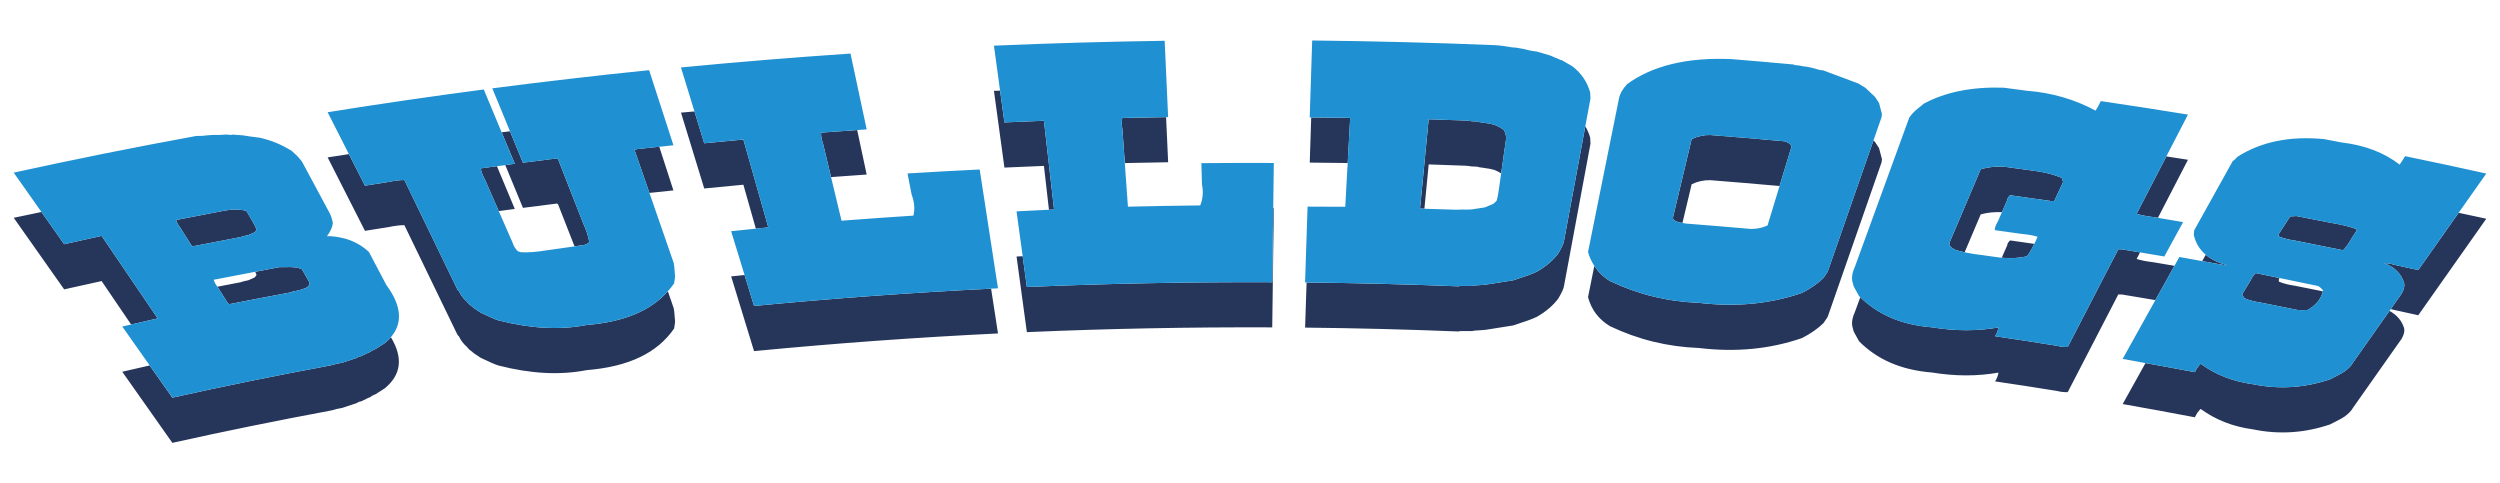
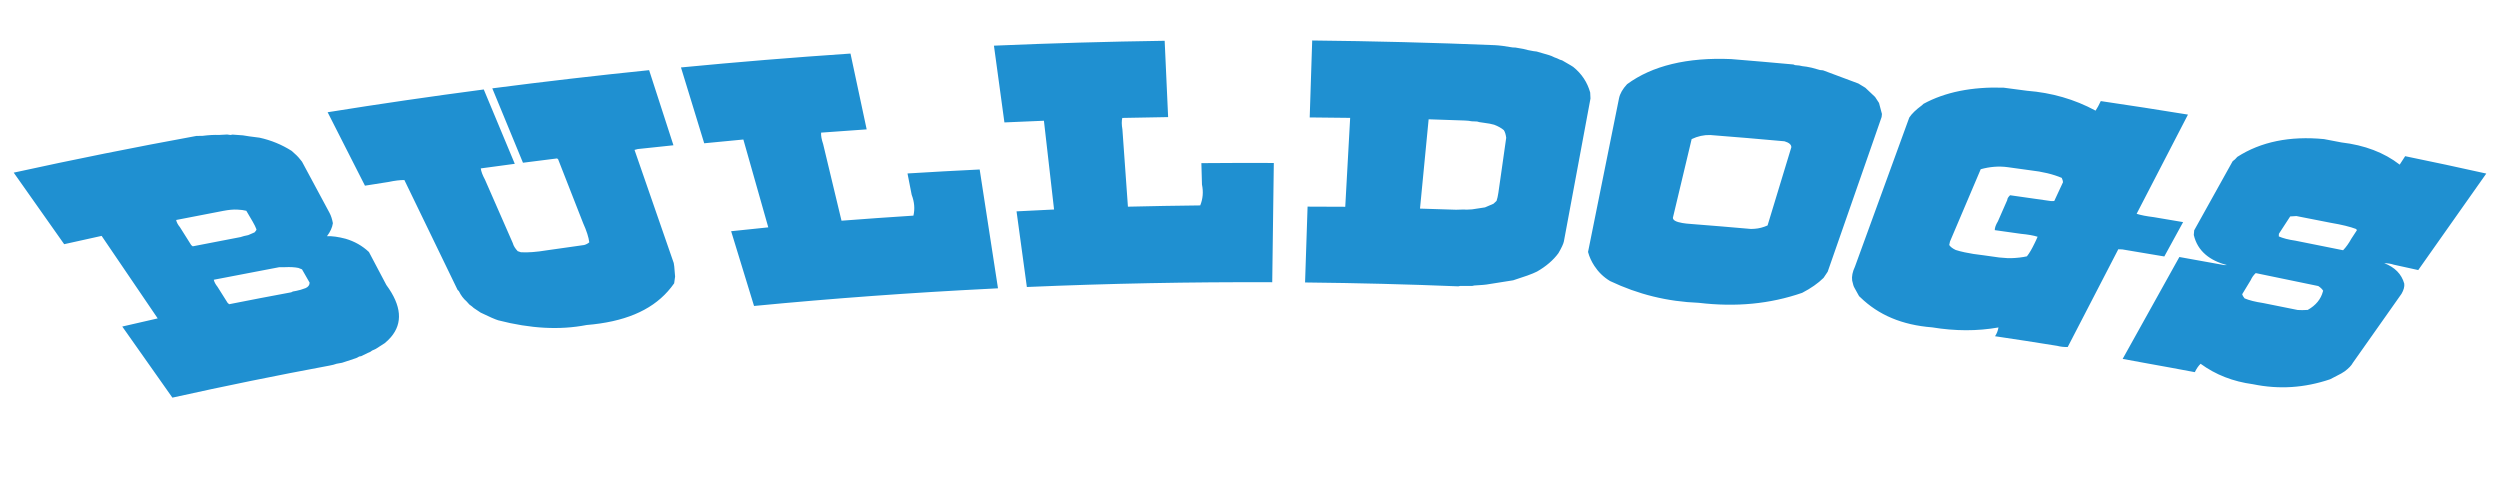
<svg xmlns="http://www.w3.org/2000/svg" version="1.1" id="Layer_1" x="0px" y="0px" width="200px" height="38.666px" viewBox="0 0 200 38.666" style="enable-background:new 0 0 200 38.666;" xml:space="preserve">
-   <path id="color2" style="fill:#26365B;" d="M89.784,9.436c1.167-0.026,2.335-0.046,3.503-0.064c0.055,1.203,0.11,2.406,0.164,3.609  c-1.156,0.017-2.311,0.038-3.465,0.064c-0.064-0.897-0.128-1.793-0.192-2.69C89.729,9.983,89.725,9.677,89.784,9.436z   M59.565,22.001c-0.357,0.037-0.716,0.072-1.073,0.11c0.61,1.993,1.221,3.986,1.832,5.979c6.475-0.625,12.987-1.097,19.516-1.414  c-0.184-1.194-0.368-2.389-0.552-3.582c-6.344,0.316-12.672,0.776-18.964,1.383C60.07,23.652,59.818,22.826,59.565,22.001z   M83.514,9.66c-1.054,0.041-2.107,0.086-3.161,0.134c-0.116-0.848-0.232-1.696-0.347-2.544c-0.164,0.007-0.327,0.011-0.491,0.018  c0.279,2.046,0.558,4.093,0.838,6.139c1.054-0.049,2.107-0.094,3.161-0.135c0.133,1.17,0.267,2.34,0.401,3.51  c0.137-0.006,0.273-0.014,0.41-0.02C84.055,14.394,83.785,12.027,83.514,9.66z M136.819,14.415c1.851,0.144,3.699,0.3,5.545,0.466  c0.314-1.033,0.629-2.067,0.943-3.1c0.006-0.208-0.177-0.369-0.549-0.478c-1.977-0.18-3.957-0.347-5.939-0.501  c-0.504-0.014-1.002,0.094-1.486,0.326c-0.5,2.097-1,4.194-1.5,6.291c-0.004,0.199,0.255,0.338,0.761,0.423  c0.246-1.034,0.493-2.068,0.739-3.103C135.816,14.509,136.314,14.401,136.819,14.415z M127.215,11.011  c-0.091-0.325-0.227-0.623-0.389-0.905c-0.571,3.07-1.143,6.14-1.714,9.21c-0.035,0.185-0.181,0.498-0.435,0.938  c-0.415,0.565-0.987,1.054-1.71,1.469c-0.188,0.096-0.445,0.203-0.771,0.32c-0.381,0.125-0.76,0.254-1.137,0.381  c-0.715,0.111-1.428,0.225-2.138,0.339c-0.087,0.011-0.173,0.02-0.259,0.028c-0.239,0.016-0.479,0.032-0.717,0.049  c-0.053,0.012-0.104,0.021-0.156,0.033c-0.322,0-0.643,0-0.964,0c-0.052,0.012-0.104,0.023-0.155,0.034  c-4.044-0.163-8.092-0.265-12.143-0.308c-0.039,1.203-0.08,2.406-0.119,3.609c4.09,0.043,8.178,0.146,12.262,0.31  c0.051-0.012,0.104-0.023,0.155-0.034c0.321,0,0.642,0,0.964,0c0.052-0.011,0.104-0.021,0.156-0.033  c0.238-0.017,0.477-0.032,0.717-0.049c0.086-0.009,0.172-0.019,0.259-0.028c0.71-0.115,1.423-0.228,2.138-0.339  c0.377-0.128,0.756-0.256,1.137-0.383c0.326-0.116,0.584-0.221,0.771-0.317c0.723-0.416,1.295-0.904,1.71-1.471  c0.255-0.439,0.4-0.752,0.435-0.938c0.709-3.812,1.419-7.622,2.128-11.435C127.232,11.333,127.225,11.172,127.215,11.011z   M104.896,9.398c-0.039,1.204-0.078,2.408-0.117,3.61c1.012,0.009,2.024,0.019,3.037,0.033c0.067-1.204,0.132-2.407,0.199-3.61  C106.975,9.416,105.936,9.405,104.896,9.398z M117.184,13.255c0.222,0.009,0.403,0.029,0.549,0.061  c0.148,0.006,0.298,0.012,0.444,0.017c0.054,0.015,0.107,0.031,0.162,0.047c0.126,0.018,0.254,0.036,0.382,0.055  c0.33,0.04,0.602,0.091,0.815,0.154c0.216,0.082,0.395,0.179,0.556,0.284c0.137-0.951,0.273-1.902,0.408-2.853  c-0.035-0.269-0.099-0.471-0.189-0.609c-0.199-0.169-0.457-0.313-0.774-0.434c-0.214-0.063-0.485-0.114-0.815-0.154  c-0.128-0.02-0.256-0.037-0.382-0.056c-0.055-0.016-0.108-0.032-0.162-0.047c-0.146-0.006-0.296-0.012-0.444-0.019  c-0.146-0.032-0.327-0.052-0.549-0.061c-0.966-0.035-1.929-0.068-2.891-0.098c-0.23,2.382-0.46,4.764-0.691,7.145  c0.116,0.003,0.232,0.007,0.349,0.011c0.114-1.181,0.229-2.363,0.343-3.544C115.256,13.186,116.218,13.218,117.184,13.255z   M82.149,22.96c-0.112-0.821-0.224-1.642-0.336-2.463c-0.164,0.009-0.327,0.016-0.49,0.024c0.275,2.017,0.551,4.032,0.826,6.05  c6.533-0.281,13.082-0.408,19.63-0.381c0.041-3.18,0.085-6.36,0.126-9.541c-0.016,0-0.032,0-0.048,0  c-0.026,1.977-0.053,3.953-0.078,5.93C95.231,22.551,88.682,22.679,82.149,22.96z M23.865,21.432  c-0.298-0.059-0.652-0.078-1.06-0.059c-0.186,0.006-0.338,0.006-0.456,0c-0.647,0.12-1.291,0.249-1.938,0.371  c0.033,0.071,0.083,0.153,0.107,0.219c-0.005,0.058-0.055,0.137-0.152,0.238c-0.171,0.075-0.342,0.149-0.512,0.223  c-0.245,0.046-0.448,0.097-0.608,0.156c-0.618,0.116-1.233,0.238-1.851,0.357c0.004,0.005,0.006,0.01,0.01,0.015  c0.269,0.427,0.538,0.854,0.806,1.279c0.041,0.034,0.081,0.069,0.122,0.105c1.651-0.328,3.307-0.647,4.966-0.953  c0.044-0.021,0.086-0.045,0.13-0.065c0.085-0.017,0.17-0.032,0.254-0.046c0.238-0.045,0.494-0.119,0.77-0.227  c0.208-0.094,0.313-0.238,0.314-0.435c-0.203-0.354-0.406-0.709-0.609-1.063C24.061,21.508,23.963,21.47,23.865,21.432z   M15.295,19.604c0.041,0.034,0.082,0.068,0.123,0.102c1.274-0.252,2.55-0.5,3.829-0.74c0.16-0.058,0.363-0.11,0.608-0.156  c0.17-0.074,0.341-0.148,0.512-0.221c0.097-0.102,0.147-0.181,0.152-0.238c-0.068-0.184-0.169-0.389-0.302-0.617  c-0.171-0.291-0.34-0.581-0.511-0.872c-0.187-0.05-0.433-0.082-0.736-0.095c-0.304-0.014-0.67,0.019-1.097,0.1  c-1.262,0.238-2.522,0.482-3.781,0.732c0.04,0.19,0.141,0.381,0.303,0.575C14.695,18.651,14.996,19.127,15.295,19.604z   M65.851,11.525c0.211,0.88,0.422,1.761,0.633,2.642c0.949-0.07,1.899-0.14,2.85-0.204c-0.253-1.186-0.506-2.372-0.759-3.558  c-0.962,0.066-1.925,0.133-2.887,0.205C65.672,10.854,65.726,11.16,65.851,11.525z M8.13,18.871c-1,0.218-1.999,0.439-2.996,0.665  c-0.606-0.859-1.212-1.719-1.818-2.578c-0.739,0.158-1.482,0.305-2.219,0.466c1.346,1.909,2.691,3.816,4.037,5.726  c0.997-0.226,1.996-0.446,2.996-0.664c0.787,1.158,1.574,2.316,2.361,3.475c0.708-0.164,1.416-0.328,2.125-0.488  C11.121,23.272,9.625,21.072,8.13,18.871z M30.78,27.451c-0.239,0.153-0.479,0.306-0.715,0.459c-0.1,0.046-0.2,0.091-0.3,0.136  c-0.051,0.037-0.103,0.074-0.154,0.11c-0.058,0.024-0.116,0.048-0.173,0.073c-0.184,0.088-0.367,0.176-0.55,0.266  c-0.049,0.008-0.098,0.018-0.146,0.025c-0.083,0.042-0.167,0.086-0.25,0.129c-0.377,0.123-0.753,0.248-1.129,0.373  c-0.146,0.025-0.292,0.053-0.438,0.079c-0.147,0.056-0.335,0.104-0.561,0.146c-4.223,0.785-8.417,1.641-12.575,2.565  c-0.605-0.858-1.211-1.718-1.816-2.576c-0.732,0.166-1.464,0.332-2.194,0.503c1.337,1.896,2.674,3.792,4.01,5.688  c4.158-0.924,8.352-1.779,12.575-2.564c0.226-0.041,0.413-0.09,0.561-0.145c0.146-0.027,0.291-0.055,0.438-0.082  c0.376-0.125,0.752-0.248,1.129-0.372c0.083-0.044,0.167-0.087,0.25-0.13c0.048-0.006,0.097-0.016,0.146-0.024  c0.183-0.09,0.366-0.178,0.55-0.267c0.057-0.022,0.115-0.049,0.173-0.071c0.051-0.038,0.102-0.074,0.154-0.111  c0.1-0.045,0.2-0.09,0.3-0.135c0.237-0.154,0.476-0.308,0.715-0.46c1.313-1.076,1.491-2.44,0.491-4.092  C31.13,27.137,30.967,27.298,30.78,27.451z M40.423,13.205c0.471,1.141,0.941,2.283,1.412,3.424  c0.908-0.119,1.818-0.235,2.728-0.347c0.028,0.024,0.057,0.048,0.085,0.071c0.438,1.118,0.875,2.236,1.313,3.354  c0.258-0.036,0.515-0.075,0.773-0.11c0.163-0.048,0.297-0.12,0.406-0.214c-0.049-0.403-0.212-0.914-0.492-1.534  c-0.667-1.703-1.333-3.405-2-5.108c-0.028-0.023-0.057-0.047-0.085-0.07c-0.91,0.112-1.82,0.228-2.728,0.345  c-0.346-0.837-0.691-1.675-1.036-2.513c-0.222,0.028-0.445,0.053-0.667,0.082c0.35,0.839,0.7,1.678,1.05,2.517  C40.929,13.135,40.676,13.171,40.423,13.205z M46.929,26.001c-2.157,0.418-4.484,0.289-7.064-0.375  c-0.248-0.074-0.716-0.279-1.412-0.617c-0.184-0.123-0.368-0.246-0.553-0.369c-0.07-0.072-0.187-0.165-0.349-0.278  c-0.077-0.084-0.154-0.17-0.23-0.255c-0.245-0.21-0.449-0.48-0.61-0.816c-0.037-0.035-0.072-0.07-0.107-0.106  c-1.418-2.927-2.836-5.855-4.254-8.783c-0.35-0.001-0.771,0.05-1.262,0.154c-0.631,0.098-1.262,0.198-1.891,0.298  c-0.428-0.842-0.855-1.683-1.283-2.524c-0.567,0.089-1.137,0.17-1.703,0.261c0.996,1.958,1.991,3.915,2.986,5.875  c0.629-0.101,1.26-0.2,1.891-0.299c0.491-0.104,0.912-0.155,1.262-0.154c1.418,2.929,2.836,5.856,4.254,8.783  c0.035,0.037,0.07,0.072,0.107,0.107c0.161,0.335,0.365,0.605,0.61,0.816c0.077,0.084,0.154,0.171,0.23,0.255  c0.162,0.112,0.279,0.207,0.349,0.278c0.185,0.123,0.369,0.246,0.553,0.371c0.696,0.336,1.164,0.541,1.412,0.615  c2.58,0.664,4.907,0.792,7.064,0.374c3.36-0.274,5.653-1.368,7.004-3.336c0.025-0.178,0.05-0.356,0.075-0.536  c-0.021-0.27-0.045-0.537-0.067-0.806c-0.015-0.093-0.029-0.187-0.044-0.28c-0.156-0.45-0.312-0.9-0.468-1.351  C52.04,24.868,49.905,25.756,46.929,26.001z M50.759,11.99c0.398,1.148,0.796,2.296,1.194,3.444c0.64-0.068,1.28-0.137,1.92-0.202  c-0.377-1.164-0.754-2.329-1.131-3.493c-0.574,0.06-1.148,0.12-1.722,0.182C50.933,11.944,50.846,11.967,50.759,11.99z   M39.755,13.295c-0.431,0.058-0.863,0.115-1.294,0.174c0.029,0.243,0.141,0.542,0.335,0.899c0.368,0.84,0.736,1.679,1.104,2.519  c0.428-0.058,0.854-0.116,1.283-0.172C40.707,15.574,40.231,14.434,39.755,13.295z M59.47,11.163  c-1.044,0.097-2.089,0.198-3.132,0.301c-0.261-0.85-0.521-1.7-0.781-2.55c-0.359,0.034-0.719,0.062-1.078,0.096  c0.619,2.023,1.239,4.046,1.859,6.068c1.043-0.104,2.088-0.204,3.132-0.301c0.333,1.172,0.665,2.344,0.998,3.517  c0.332-0.034,0.664-0.07,0.996-0.104C60.799,15.848,60.135,13.506,59.47,11.163z M172.306,20.985  c-0.58-0.069-1.037-0.159-1.375-0.268c0.091-0.176,0.182-0.351,0.273-0.527c-0.474-0.08-0.945-0.162-1.42-0.239  c-0.106-0.004-0.212-0.007-0.319-0.01c-1.349,2.607-2.697,5.213-4.046,7.819c-0.289,0.01-0.571-0.023-0.852-0.096  c-1.649-0.267-3.306-0.521-4.961-0.767c0.137-0.199,0.229-0.434,0.275-0.702c-1.703,0.299-3.462,0.295-5.309-0.008  c-2.403-0.188-4.288-0.988-5.749-2.41c-0.142,0.389-0.283,0.777-0.425,1.166c-0.195,0.412-0.27,0.784-0.223,1.116  c0.008,0.026,0.016,0.057,0.022,0.084c0.043,0.222,0.099,0.393,0.17,0.51c0.122,0.216,0.241,0.435,0.362,0.653  c1.473,1.477,3.389,2.302,5.842,2.496c1.847,0.302,3.605,0.305,5.309,0.007c-0.047,0.267-0.139,0.502-0.275,0.702  c1.655,0.244,3.312,0.498,4.961,0.766c0.281,0.073,0.563,0.105,0.852,0.096c1.349-2.605,2.697-5.214,4.046-7.818  c0.107,0.003,0.213,0.007,0.319,0.01c0.884,0.145,1.766,0.295,2.647,0.444c0.509-0.915,1.018-1.829,1.526-2.743  C173.407,21.172,172.855,21.077,172.306,20.985z M178.148,21.203c-0.699-0.182-1.259-0.458-1.689-0.823  c-0.095,0.17-0.189,0.339-0.283,0.509c0.582,0.105,1.164,0.207,1.744,0.314C177.997,21.203,178.072,21.203,178.148,21.203z   M187.585,29.7c-0.152,0.11-0.37,0.233-0.652,0.371c-0.176,0.091-0.351,0.182-0.524,0.271c-2.045,0.692-4.083,0.824-6.166,0.396  c-1.604-0.216-2.988-0.759-4.192-1.637c-0.173,0.165-0.326,0.388-0.463,0.671c-1.313-0.252-2.632-0.487-3.949-0.726  c-0.608,1.093-1.217,2.186-1.824,3.278c1.93,0.34,3.855,0.694,5.773,1.06c0.137-0.283,0.29-0.506,0.463-0.67  c1.204,0.877,2.588,1.42,4.192,1.636c2.083,0.427,4.121,0.296,6.166-0.397c0.174-0.091,0.349-0.18,0.524-0.271  c0.282-0.138,0.5-0.261,0.652-0.37c0.322-0.243,0.536-0.469,0.643-0.673c1.3-1.843,2.6-3.687,3.898-5.53  c0.176-0.304,0.248-0.575,0.215-0.812c-0.176-0.623-0.579-1.095-1.182-1.427c-0.977,1.386-1.954,2.771-2.932,4.157  C188.12,29.232,187.907,29.458,187.585,29.7z M160.154,16.974c0.143-0.325,0.285-0.65,0.428-0.975c0-0.11,0.074-0.236,0.224-0.38  c1.094,0.151,2.185,0.307,3.275,0.467c0.085-0.001,0.172-0.002,0.259-0.004c0.234-0.501,0.468-1.004,0.701-1.506  c-0.001-0.083-0.034-0.198-0.101-0.345c-0.691-0.294-1.539-0.499-2.538-0.61c-0.591-0.083-1.186-0.165-1.779-0.246  c-0.707-0.097-1.431-0.042-2.165,0.163c-0.82,1.928-1.641,3.857-2.459,5.785c-0.021,0.093-0.04,0.186-0.061,0.279  c0.102,0.15,0.273,0.282,0.519,0.396c0.205,0.068,0.448,0.129,0.712,0.187c0.43-1.011,0.859-2.023,1.289-3.034  C159.032,16.991,159.597,16.95,160.154,16.974z M160.582,19.613c-0.148,0.334-0.293,0.668-0.44,1.002  c0.149,0.011,0.296,0.022,0.444,0.035c0.104,0,0.208,0.002,0.313,0.003c0.468-0.015,0.885-0.064,1.255-0.147  c0.212-0.267,0.405-0.614,0.591-0.997c-0.646-0.092-1.292-0.186-1.939-0.276C160.656,19.377,160.582,19.503,160.582,19.613z   M182.303,22.524c0.005-0.07,0.007-0.141,0.009-0.208c0.016-0.024,0.032-0.05,0.049-0.074c-0.635-0.13-1.266-0.267-1.902-0.394  c-0.176,0.164-0.307,0.349-0.396,0.557c-0.229,0.378-0.459,0.755-0.688,1.135c0.021,0.088,0.087,0.199,0.193,0.331  c0.358,0.154,0.851,0.277,1.474,0.371c0.927,0.183,1.852,0.368,2.776,0.558c0.216,0.018,0.484,0.015,0.802-0.006  c0.647-0.363,1.054-0.859,1.217-1.485c-0.737-0.148-1.475-0.3-2.213-0.444C183.082,22.787,182.644,22.674,182.303,22.524z   M193.461,21.604c-0.655-0.147-1.311-0.29-1.97-0.433c-0.191-0.069-0.442-0.11-0.754-0.119c0.852,0.326,1.389,0.873,1.604,1.634  c0.033,0.236-0.039,0.507-0.215,0.813c-0.288,0.409-0.577,0.818-0.865,1.228c0.08,0.018,0.164,0.033,0.23,0.058  c0.658,0.143,1.314,0.287,1.97,0.434c1.814-2.575,3.629-5.147,5.443-7.722c-0.735-0.164-1.476-0.314-2.213-0.474  C195.614,18.549,194.536,20.077,193.461,21.604z M186.474,17.827c-0.918-0.185-1.842-0.366-2.764-0.543  c-0.164,0.01-0.33,0.021-0.495,0.031c-0.301,0.463-0.602,0.925-0.903,1.388c-0.002,0.069-0.004,0.139-0.009,0.209  c0.341,0.15,0.779,0.263,1.32,0.34c1.276,0.25,2.552,0.505,3.824,0.767c0.232-0.236,0.452-0.544,0.663-0.926  c0.146-0.225,0.293-0.45,0.439-0.675c-0.019-0.032-0.037-0.065-0.058-0.097C188.013,18.137,187.339,17.972,186.474,17.827z   M172.306,17.372c0.109,0.018,0.219,0.037,0.327,0.056c0.802-1.549,1.604-3.098,2.405-4.647c-0.576-0.094-1.154-0.177-1.73-0.269  c-0.793,1.531-1.585,3.062-2.377,4.592C171.269,17.214,171.726,17.303,172.306,17.372z M150.556,12.729  c-0.076-0.293-0.154-0.587-0.233-0.88c-0.037-0.058-0.076-0.117-0.114-0.175c-0.066-0.102-0.134-0.204-0.201-0.307  c-0.044-0.042-0.089-0.084-0.133-0.125c-1.221,3.498-2.443,6.997-3.661,10.496c-0.11,0.164-0.221,0.328-0.331,0.493  c-0.443,0.438-1.016,0.838-1.709,1.196c-2.572,0.892-5.297,1.152-8.27,0.8c-2.52-0.099-4.854-0.675-7.098-1.741  c-0.536-0.322-0.947-0.733-1.26-1.216c-0.168,0.833-0.336,1.667-0.504,2.5c0.268,1.009,0.855,1.782,1.764,2.328  c2.243,1.065,4.578,1.642,7.098,1.741c2.973,0.354,5.697,0.092,8.27-0.799c0.693-0.359,1.266-0.759,1.709-1.197  c0.11-0.166,0.221-0.329,0.331-0.492c1.437-4.127,2.879-8.253,4.317-12.38C150.538,12.89,150.547,12.809,150.556,12.729z" />
  <path id="color1" style="fill:#1F90D1;" d="M29.515,20.161c-0.525-0.496-1.148-0.85-1.87-1.062  c-0.577-0.152-1.073-0.221-1.486-0.205c0.267-0.353,0.424-0.699,0.472-1.041c-0.059-0.323-0.149-0.6-0.272-0.829  c-0.733-1.364-1.466-2.727-2.198-4.09c-0.059-0.074-0.119-0.148-0.178-0.22c-0.132-0.172-0.348-0.386-0.646-0.641  c-0.794-0.504-1.653-0.857-2.577-1.059c-0.655-0.08-1.097-0.141-1.325-0.186c-0.277-0.019-0.553-0.039-0.831-0.06  c-0.055,0.009-0.111,0.02-0.167,0.03c-0.088-0.013-0.177-0.025-0.266-0.037c-0.218,0.013-0.437,0.023-0.656,0.035  c-0.378-0.016-0.816,0.009-1.313,0.072c-0.164,0.003-0.327,0.005-0.491,0.007c-4.906,0.897-9.781,1.876-14.614,2.936  c0.74,1.049,1.479,2.098,2.219,3.146c0.606,0.859,1.212,1.719,1.818,2.578c0.997-0.226,1.996-0.447,2.996-0.664  c1.495,2.201,2.991,4.401,4.486,6.601c-0.71,0.16-1.418,0.324-2.125,0.488c-0.237,0.055-0.474,0.108-0.71,0.163  c0.731,1.037,1.462,2.074,2.194,3.112c0.605,0.858,1.211,1.718,1.816,2.576c4.158-0.925,8.352-1.78,12.575-2.565  c0.226-0.041,0.413-0.09,0.561-0.146c0.146-0.026,0.291-0.054,0.438-0.079c0.376-0.125,0.752-0.25,1.129-0.373  c0.083-0.043,0.167-0.087,0.25-0.129c0.048-0.008,0.097-0.018,0.146-0.025c0.183-0.09,0.366-0.178,0.55-0.266  c0.057-0.025,0.115-0.049,0.173-0.073c0.051-0.036,0.103-0.073,0.154-0.11c0.1-0.045,0.2-0.09,0.3-0.136  c0.237-0.153,0.476-0.306,0.715-0.459c0.187-0.153,0.35-0.314,0.491-0.478c0.959-1.122,0.859-2.51-0.365-4.172  C30.442,21.923,29.978,21.042,29.515,20.161z M19.855,18.81c-0.245,0.046-0.448,0.098-0.608,0.156  c-1.279,0.24-2.555,0.488-3.829,0.74c-0.041-0.034-0.082-0.068-0.123-0.102c-0.299-0.477-0.6-0.953-0.9-1.43  c-0.162-0.194-0.263-0.385-0.303-0.575c1.259-0.25,2.52-0.494,3.781-0.732c0.427-0.081,0.793-0.114,1.097-0.1  c0.303,0.013,0.549,0.045,0.736,0.095c0.171,0.291,0.34,0.581,0.511,0.872c0.133,0.228,0.234,0.433,0.302,0.617  c-0.005,0.057-0.055,0.136-0.152,0.238C20.196,18.662,20.025,18.736,19.855,18.81z M24.454,23.046  c-0.276,0.107-0.532,0.182-0.77,0.227c-0.084,0.014-0.169,0.029-0.254,0.046c-0.044,0.021-0.086,0.044-0.13,0.065  c-1.659,0.307-3.315,0.625-4.966,0.953c-0.041-0.035-0.081-0.07-0.122-0.104c-0.268-0.425-0.537-0.852-0.806-1.279  c-0.004-0.005-0.006-0.01-0.01-0.015c-0.153-0.19-0.253-0.376-0.294-0.559c1.1-0.219,2.206-0.425,3.31-0.635  c0.646-0.122,1.29-0.251,1.938-0.371c0.118,0.006,0.27,0.006,0.456,0c0.408-0.02,0.762,0,1.06,0.059  c0.098,0.038,0.196,0.076,0.294,0.115c0.203,0.354,0.406,0.709,0.609,1.063C24.767,22.807,24.662,22.952,24.454,23.046z   M173.145,20.517c0.502-0.917,1.002-1.832,1.504-2.748c-0.672-0.116-1.344-0.229-2.017-0.341c-0.108-0.018-0.218-0.038-0.327-0.056  c-0.58-0.069-1.037-0.158-1.375-0.268c0.792-1.53,1.584-3.061,2.377-4.592c0.576-1.115,1.153-2.229,1.73-3.344  c-2.319-0.378-4.645-0.739-6.975-1.081c-0.145,0.309-0.282,0.564-0.416,0.764c-1.67-0.905-3.515-1.437-5.487-1.59  c-0.624-0.084-1.249-0.167-1.874-0.247c-2.541-0.082-4.688,0.355-6.413,1.297c-0.038,0.036-0.076,0.073-0.113,0.109  c-0.481,0.353-0.821,0.68-1.017,0.983c-1.449,3.976-2.896,7.952-4.346,11.928c-0.195,0.412-0.27,0.784-0.223,1.116  c0.008,0.027,0.016,0.056,0.022,0.084c0.043,0.222,0.099,0.392,0.17,0.509c0.122,0.217,0.241,0.436,0.362,0.653  c0.029,0.03,0.063,0.056,0.093,0.085c1.461,1.422,3.346,2.223,5.749,2.41c1.847,0.303,3.605,0.307,5.309,0.008  c-0.047,0.268-0.139,0.503-0.275,0.702c1.655,0.245,3.312,0.5,4.961,0.767c0.281,0.072,0.563,0.105,0.853,0.096  c1.349-2.606,2.697-5.213,4.046-7.819c0.107,0.003,0.213,0.006,0.319,0.01c0.475,0.078,0.946,0.16,1.42,0.239  C171.851,20.298,172.499,20.405,173.145,20.517z M164.34,16.082c-0.087,0.002-0.174,0.003-0.259,0.004  c-1.091-0.16-2.182-0.316-3.275-0.467c-0.149,0.145-0.224,0.271-0.224,0.38c-0.143,0.325-0.285,0.65-0.428,0.975  c-0.106,0.244-0.214,0.488-0.32,0.731c-0.17,0.279-0.253,0.514-0.253,0.706c0.695,0.095,1.391,0.193,2.083,0.293  c0.571,0.054,1.019,0.133,1.344,0.236c-0.083,0.211-0.174,0.385-0.263,0.569c-0.186,0.383-0.379,0.73-0.591,0.997  c-0.37,0.083-0.787,0.132-1.255,0.147c-0.104-0.001-0.209-0.003-0.313-0.003c-0.148-0.012-0.296-0.023-0.444-0.035  c-0.068-0.005-0.138-0.011-0.206-0.016c-0.412-0.059-0.826-0.117-1.24-0.174c-0.592-0.065-1.095-0.146-1.527-0.24  c-0.264-0.057-0.507-0.118-0.712-0.187c-0.245-0.114-0.417-0.246-0.519-0.396c0.021-0.093,0.039-0.186,0.061-0.279  c0.818-1.928,1.639-3.857,2.459-5.785c0.734-0.205,1.458-0.26,2.165-0.163c0.594,0.081,1.188,0.163,1.779,0.246  c0.999,0.111,1.847,0.316,2.538,0.61c0.066,0.147,0.1,0.262,0.101,0.345C164.808,15.078,164.574,15.581,164.34,16.082z   M192.413,12.495c-0.147,0.226-0.293,0.449-0.438,0.675c-1.242-0.964-2.809-1.56-4.662-1.776c-0.465-0.09-0.928-0.178-1.391-0.266  c-2.734-0.265-5.061,0.216-6.936,1.421c-0.121,0.146-0.248,0.263-0.376,0.352c-1.025,1.842-2.05,3.683-3.075,5.525  c-0.012,0.123-0.021,0.247-0.032,0.371c0.149,0.647,0.47,1.171,0.956,1.583c0.431,0.365,0.99,0.641,1.689,0.823  c-0.077,0-0.152,0-0.229,0c-0.58-0.107-1.162-0.209-1.744-0.314c-0.609-0.11-1.217-0.222-1.826-0.329  c-0.131,0.235-0.262,0.471-0.394,0.707c-0.509,0.914-1.018,1.828-1.526,2.743c-0.873,1.567-1.745,3.136-2.617,4.702  c0.609,0.107,1.215,0.226,1.824,0.335c1.317,0.239,2.637,0.475,3.949,0.726c0.137-0.283,0.29-0.506,0.463-0.671  c1.204,0.878,2.588,1.421,4.192,1.637c2.083,0.428,4.121,0.296,6.166-0.396c0.174-0.09,0.349-0.181,0.524-0.271  c0.282-0.138,0.5-0.261,0.652-0.371c0.322-0.242,0.536-0.468,0.643-0.672c0.978-1.386,1.954-2.771,2.932-4.157  c0.033-0.048,0.067-0.097,0.102-0.144c0.288-0.409,0.577-0.818,0.865-1.228c0.176-0.306,0.248-0.576,0.215-0.813  c-0.215-0.762-0.752-1.309-1.604-1.634c0.312,0.009,0.563,0.05,0.754,0.119c0.658,0.143,1.314,0.287,1.97,0.433  c1.076-1.527,2.153-3.055,3.23-4.582c0.737-1.046,1.476-2.092,2.213-3.138C196.749,13.404,194.586,12.941,192.413,12.495z   M185.462,22.883c0.191,0.125,0.32,0.252,0.391,0.379c-0.004,0.016-0.012,0.03-0.017,0.046c-0.163,0.626-0.569,1.122-1.217,1.485  c-0.317,0.021-0.586,0.023-0.802,0.006c-0.924-0.189-1.85-0.375-2.776-0.558c-0.623-0.094-1.115-0.217-1.474-0.371  c-0.106-0.132-0.172-0.243-0.193-0.331c0.229-0.38,0.459-0.757,0.688-1.135c0.09-0.208,0.221-0.393,0.396-0.557  c0.637,0.127,1.268,0.264,1.902,0.394C183.394,22.454,184.432,22.663,185.462,22.883z M188.11,19.093  c-0.211,0.382-0.432,0.69-0.663,0.926c-1.272-0.262-2.548-0.517-3.824-0.767c-0.541-0.077-0.979-0.19-1.32-0.34  c0.005-0.07,0.007-0.14,0.009-0.209c0.302-0.463,0.603-0.925,0.903-1.388c0.165-0.011,0.331-0.021,0.495-0.031  c0.922,0.177,1.846,0.358,2.764,0.543c0.865,0.146,1.539,0.311,2.019,0.494c0.021,0.032,0.039,0.065,0.058,0.097  C188.403,18.643,188.256,18.868,188.11,19.093z M53.941,21.321c0.022,0.269,0.045,0.537,0.067,0.807  c-0.025,0.18-0.05,0.358-0.075,0.537c-0.155,0.225-0.325,0.436-0.504,0.638c-1.389,1.565-3.524,2.454-6.5,2.698  c-2.157,0.418-4.484,0.289-7.064-0.375c-0.248-0.074-0.716-0.279-1.412-0.617c-0.184-0.123-0.368-0.246-0.553-0.369  c-0.07-0.072-0.187-0.165-0.349-0.278c-0.077-0.084-0.154-0.17-0.23-0.255c-0.245-0.21-0.449-0.48-0.61-0.816  c-0.037-0.035-0.072-0.07-0.107-0.106c-1.418-2.927-2.836-5.855-4.254-8.783c-0.35-0.001-0.771,0.05-1.262,0.154  c-0.631,0.098-1.262,0.198-1.891,0.298c-0.428-0.842-0.855-1.683-1.283-2.524c-0.567-1.117-1.135-2.235-1.703-3.351  c4.144-0.665,8.308-1.271,12.491-1.822c0.477,1.143,0.954,2.287,1.431,3.431c0.35,0.839,0.7,1.678,1.05,2.517  c-0.253,0.033-0.506,0.068-0.759,0.103c-0.223,0.029-0.445,0.06-0.667,0.09c-0.431,0.058-0.863,0.115-1.294,0.174  c0.029,0.243,0.141,0.542,0.335,0.899c0.368,0.84,0.736,1.679,1.104,2.518c0.374,0.854,0.748,1.707,1.122,2.56  c0.056,0.212,0.187,0.426,0.393,0.644c0.085,0.029,0.171,0.059,0.257,0.087c0.563,0.033,1.251-0.02,2.069-0.155  c0.74-0.108,1.48-0.212,2.221-0.315c0.258-0.036,0.515-0.075,0.773-0.11c0.163-0.048,0.297-0.12,0.406-0.214  c-0.049-0.403-0.212-0.914-0.492-1.534c-0.667-1.703-1.333-3.405-2-5.108c-0.028-0.023-0.057-0.047-0.085-0.07  c-0.91,0.112-1.82,0.228-2.728,0.345c-0.346-0.837-0.691-1.675-1.036-2.513c-0.473-1.146-0.945-2.292-1.418-3.438  c4.166-0.541,8.349-1.027,12.546-1.455c0.649,2.002,1.297,4.006,1.946,6.009c-0.377,0.039-0.754,0.08-1.131,0.12  c-0.574,0.06-1.148,0.12-1.722,0.182c-0.087,0.023-0.174,0.046-0.261,0.069c0.398,1.148,0.796,2.296,1.194,3.444  c0.648,1.869,1.296,3.738,1.944,5.607C53.912,21.134,53.926,21.228,53.941,21.321z M78.374,13.559  c0.488,3.168,0.977,6.336,1.465,9.505c-0.184,0.009-0.368,0.021-0.552,0.03c-6.344,0.316-12.672,0.776-18.964,1.383  c-0.253-0.825-0.506-1.651-0.759-2.477c-0.358-1.168-0.716-2.335-1.073-3.503c0.658-0.07,1.317-0.137,1.976-0.205  c0.332-0.034,0.664-0.07,0.996-0.104c-0.665-2.342-1.329-4.684-1.994-7.027c-1.044,0.097-2.089,0.198-3.132,0.301  c-0.261-0.85-0.521-1.7-0.781-2.55c-0.359-1.172-0.719-2.344-1.078-3.517c4.506-0.435,9.028-0.805,13.562-1.11  c0.431,2.021,0.863,4.044,1.294,6.065c-0.253,0.017-0.506,0.037-0.759,0.054c-0.962,0.066-1.925,0.133-2.887,0.206  c-0.017,0.243,0.038,0.549,0.163,0.914c0.211,0.88,0.422,1.761,0.633,2.642c0.279,1.164,0.558,2.327,0.837,3.49  c1.915-0.147,3.833-0.284,5.753-0.406c0.125-0.536,0.081-1.092-0.14-1.667c-0.112-0.569-0.223-1.138-0.334-1.707  C74.523,13.758,76.447,13.652,78.374,13.559z M127.215,7.398c-0.228-0.815-0.678-1.497-1.354-2.042  c-0.069-0.044-0.139-0.087-0.207-0.131c-0.229-0.132-0.457-0.265-0.687-0.398c-0.054-0.017-0.108-0.033-0.165-0.049  c-0.178-0.09-0.324-0.151-0.434-0.183c-0.178-0.09-0.324-0.15-0.436-0.182c-0.33-0.098-0.664-0.195-0.998-0.291  c-0.075-0.003-0.162-0.013-0.258-0.032c-0.093-0.017-0.233-0.044-0.422-0.08c-0.131-0.032-0.262-0.065-0.393-0.098  c-0.208-0.036-0.416-0.072-0.624-0.108c-0.076-0.003-0.154-0.006-0.23-0.01c-0.605-0.106-1.082-0.166-1.428-0.181  c-4.863-0.199-9.731-0.324-14.603-0.374c-0.065,2.052-0.133,4.104-0.199,6.156c0.039,0,0.078,0.001,0.117,0.001  c1.039,0.007,2.078,0.018,3.119,0.034c-0.067,1.203-0.133,2.406-0.199,3.61c-0.064,1.168-0.129,2.335-0.193,3.502  c-1.005-0.008-2.009-0.012-3.014-0.012c-0.066,2.022-0.135,4.045-0.201,6.067c0.04,0,0.08,0.002,0.119,0.002  c4.051,0.043,8.099,0.144,12.143,0.308c0.051-0.012,0.104-0.022,0.155-0.034c0.321,0,0.642,0,0.964,0  c0.052-0.012,0.104-0.021,0.156-0.033c0.238-0.017,0.478-0.033,0.717-0.049c0.086-0.009,0.172-0.018,0.259-0.028  c0.71-0.114,1.423-0.228,2.138-0.339c0.377-0.127,0.756-0.256,1.137-0.381c0.326-0.117,0.584-0.225,0.771-0.32  c0.723-0.415,1.295-0.904,1.71-1.469c0.255-0.44,0.4-0.753,0.436-0.938c0.571-3.07,1.143-6.14,1.714-9.21  c0.138-0.742,0.276-1.483,0.414-2.225C127.232,7.72,127.225,7.559,127.215,7.398z M120.092,13.873  c-0.074,0.521-0.148,1.042-0.224,1.564c-0.035,0.238-0.082,0.45-0.144,0.634c-0.082,0.077-0.164,0.152-0.246,0.229  c-0.228,0.097-0.453,0.194-0.68,0.291c-0.342,0.052-0.686,0.104-1.029,0.157c-0.144,0.007-0.284,0.015-0.427,0.023  c-0.089-0.004-0.177-0.008-0.264-0.011c-0.196,0.007-0.392,0.012-0.586,0.018c-0.847-0.029-1.694-0.054-2.543-0.079  c-0.116-0.003-0.232-0.007-0.349-0.011c0.231-2.381,0.461-4.763,0.691-7.145c0.962,0.03,1.925,0.063,2.891,0.098  c0.222,0.009,0.403,0.029,0.549,0.061c0.148,0.006,0.298,0.012,0.444,0.019c0.054,0.015,0.107,0.031,0.162,0.047  c0.126,0.018,0.254,0.036,0.382,0.056c0.33,0.04,0.602,0.091,0.815,0.154c0.317,0.12,0.575,0.265,0.774,0.434  c0.091,0.138,0.154,0.34,0.189,0.609C120.364,11.971,120.229,12.922,120.092,13.873z M150.53,9.358  c0.008-0.081,0.017-0.161,0.025-0.241c-0.076-0.293-0.154-0.587-0.233-0.88c-0.037-0.058-0.076-0.116-0.114-0.174  c-0.066-0.103-0.134-0.204-0.201-0.307c-0.258-0.245-0.518-0.488-0.777-0.733c-0.188-0.114-0.375-0.23-0.563-0.343  c-0.935-0.356-1.877-0.706-2.825-1.055c-0.082-0.007-0.163-0.015-0.244-0.023c-0.221-0.062-0.441-0.124-0.664-0.185  c-0.134-0.027-0.269-0.054-0.402-0.08c-0.239-0.023-0.438-0.055-0.592-0.096c-0.114-0.01-0.229-0.021-0.344-0.031  c-0.039-0.017-0.078-0.035-0.117-0.052c-1.658-0.152-3.32-0.296-4.982-0.431c-3.523-0.151-6.326,0.532-8.332,2.009  c-0.354,0.38-0.567,0.755-0.643,1.125c-0.825,4.099-1.652,8.198-2.479,12.297c0.109,0.413,0.287,0.776,0.504,1.111  c0.313,0.482,0.724,0.894,1.26,1.216c2.243,1.066,4.578,1.643,7.098,1.741c2.973,0.352,5.697,0.092,8.27-0.8  c0.693-0.358,1.266-0.758,1.709-1.196c0.11-0.165,0.221-0.329,0.331-0.493c1.218-3.499,2.44-6.998,3.661-10.496  C150.092,10.613,150.311,9.986,150.53,9.358z M142.364,14.881c-0.319,1.052-0.64,2.103-0.959,3.155  c-0.354,0.157-0.699,0.245-1.036,0.267c-0.095,0.005-0.19,0.01-0.286,0.014c-1.602-0.142-3.206-0.275-4.811-0.4  c-0.266-0.016-0.486-0.043-0.679-0.075c-0.506-0.085-0.765-0.224-0.761-0.423c0.5-2.097,1-4.194,1.5-6.291  c0.484-0.232,0.982-0.34,1.486-0.326c1.982,0.154,3.963,0.321,5.939,0.501c0.372,0.109,0.555,0.27,0.549,0.478  C142.993,12.814,142.679,13.848,142.364,14.881z M96.11,13.051c1.932-0.017,3.864-0.021,5.795-0.013  c-0.016,1.204-0.031,2.407-0.048,3.611c-0.026,1.977-0.053,3.953-0.078,5.93c-6.548-0.027-13.097,0.101-19.63,0.381  c-0.112-0.821-0.224-1.642-0.336-2.463c-0.164-1.196-0.327-2.393-0.49-3.588c0.863-0.045,1.728-0.087,2.592-0.128  c0.137-0.006,0.273-0.014,0.41-0.02c-0.27-2.367-0.541-4.734-0.811-7.101c-1.054,0.041-2.107,0.086-3.161,0.134  c-0.116-0.848-0.231-1.696-0.347-2.544c-0.164-1.199-0.327-2.397-0.491-3.596c4.547-0.195,9.102-0.326,13.658-0.391  c0.093,2.036,0.186,4.07,0.277,6.105c-0.055,0.001-0.109,0.002-0.164,0.003c-1.168,0.018-2.336,0.038-3.503,0.064  c-0.058,0.241-0.054,0.547,0.01,0.918c0.063,0.897,0.128,1.794,0.192,2.69c0.083,1.164,0.166,2.328,0.249,3.492  c1.927-0.047,3.856-0.081,5.785-0.102c0.213-0.527,0.261-1.083,0.139-1.668C96.142,14.194,96.126,13.623,96.11,13.051z" />
</svg>